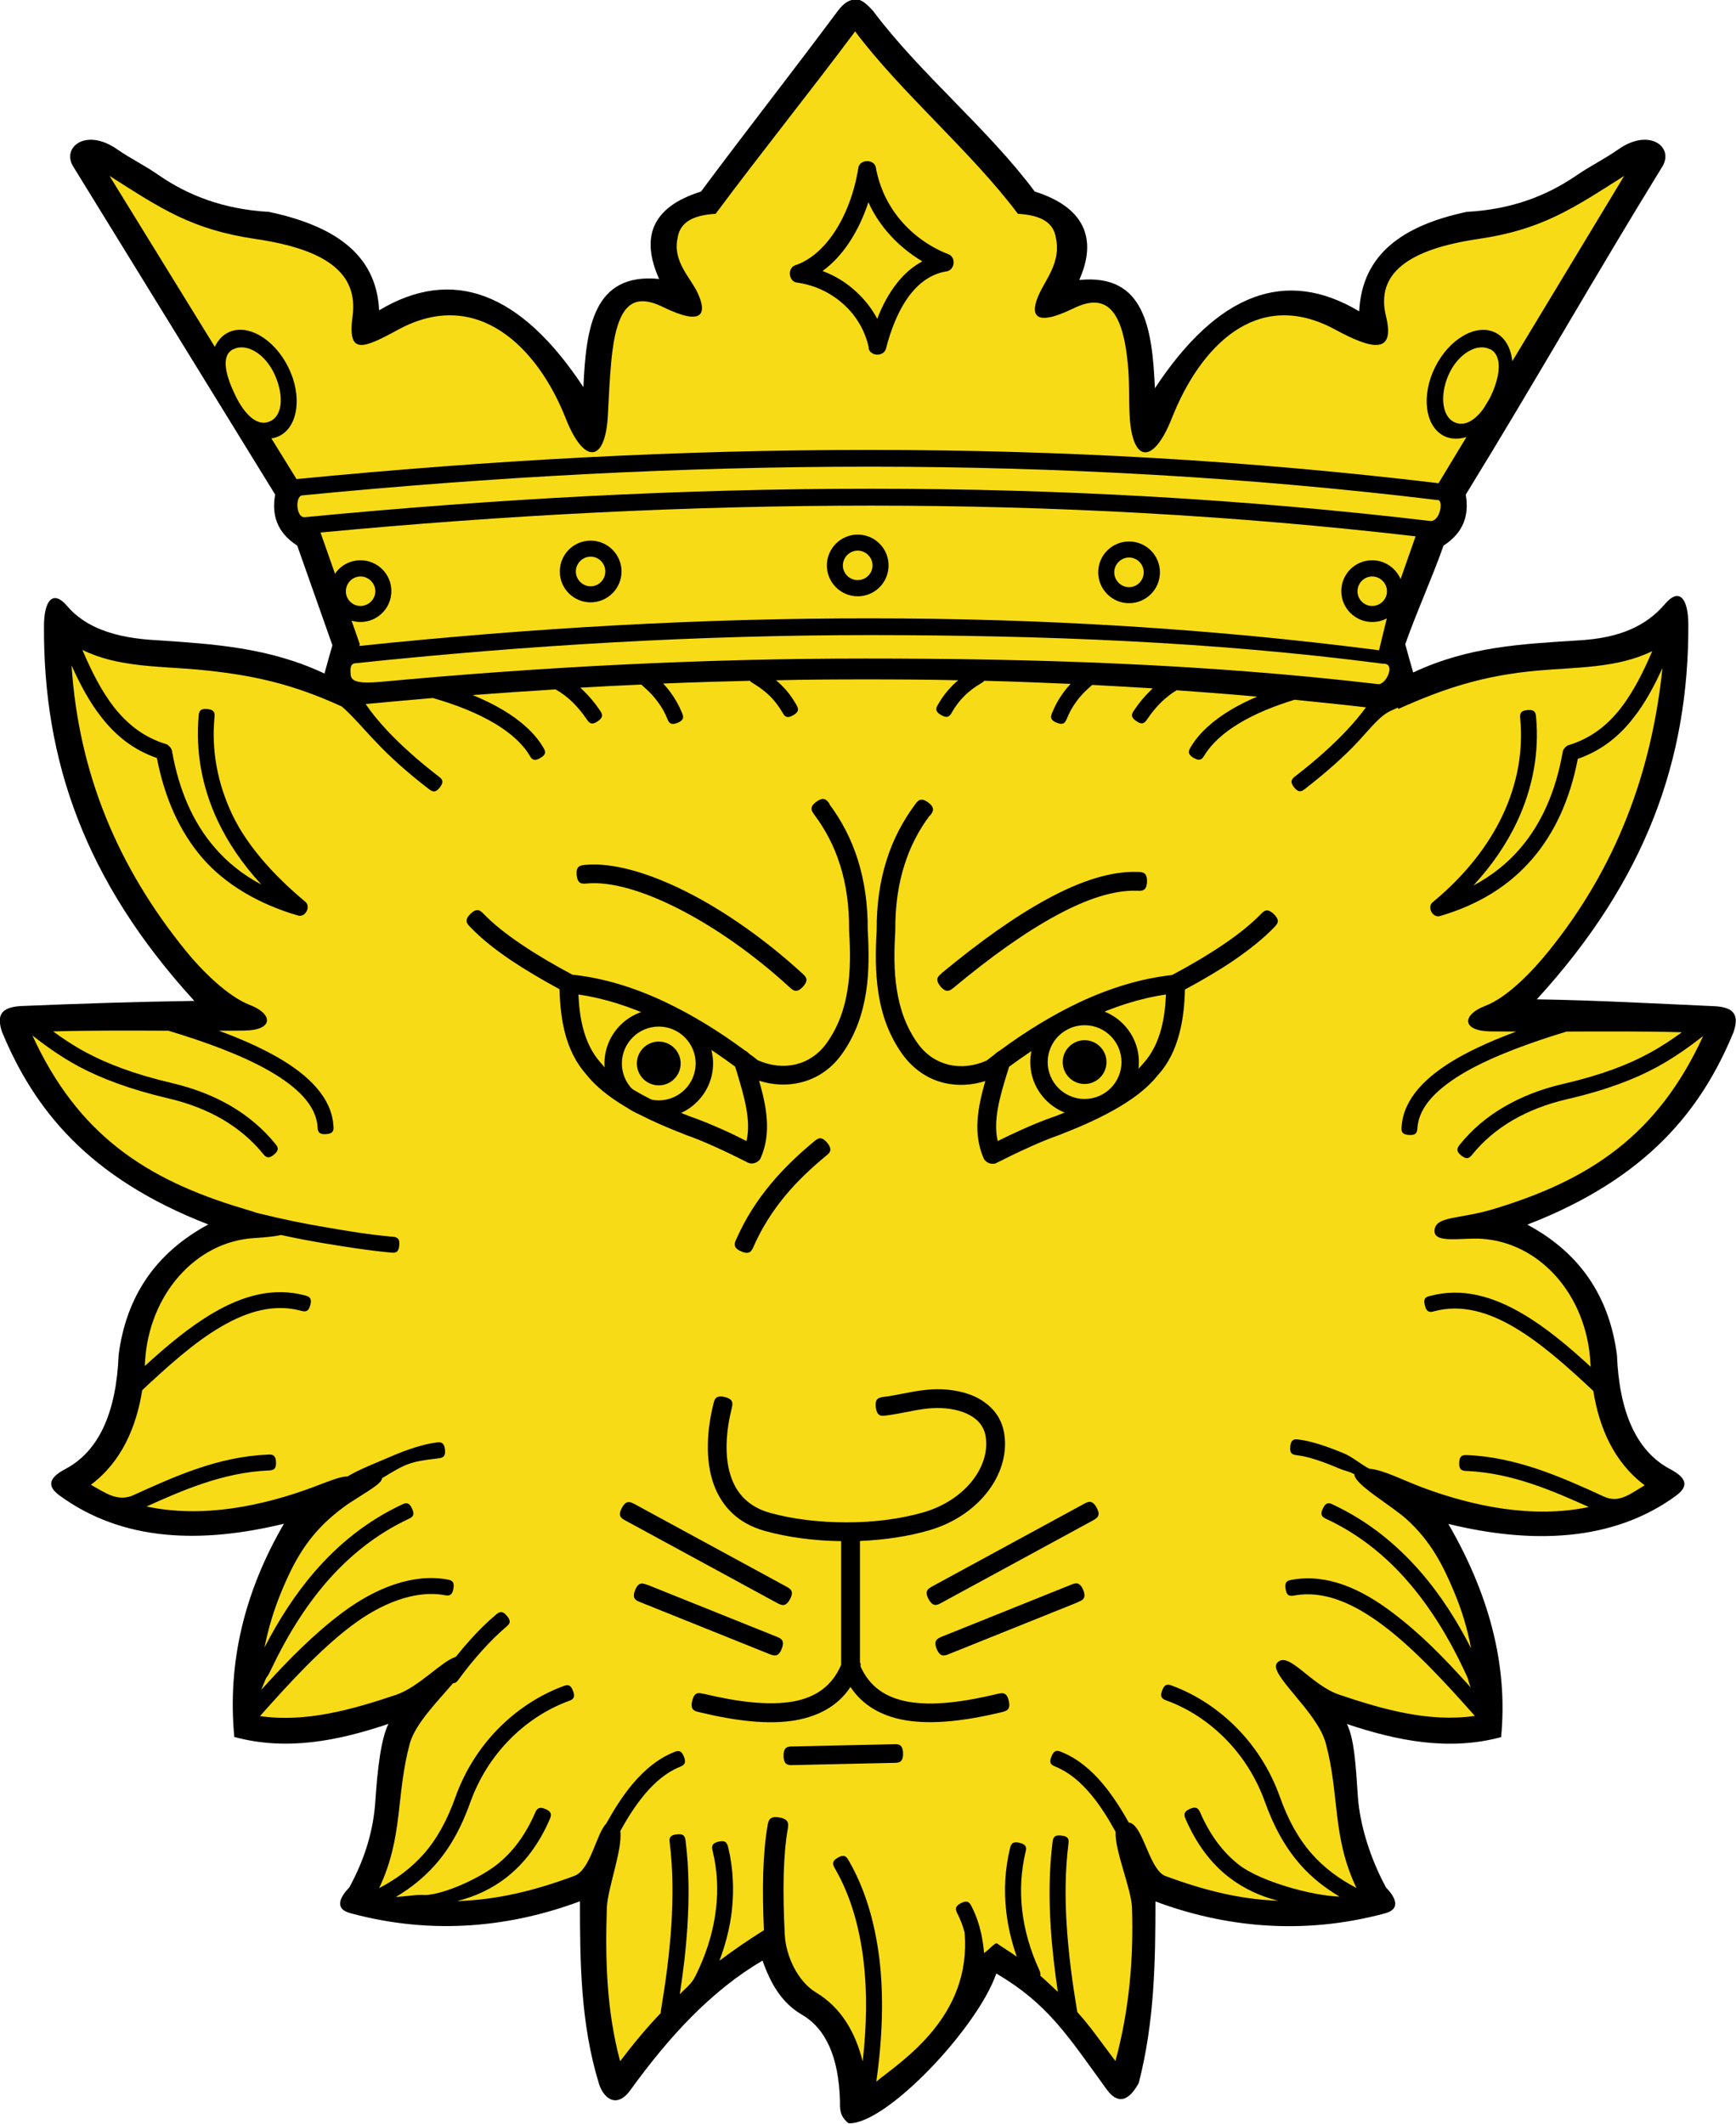
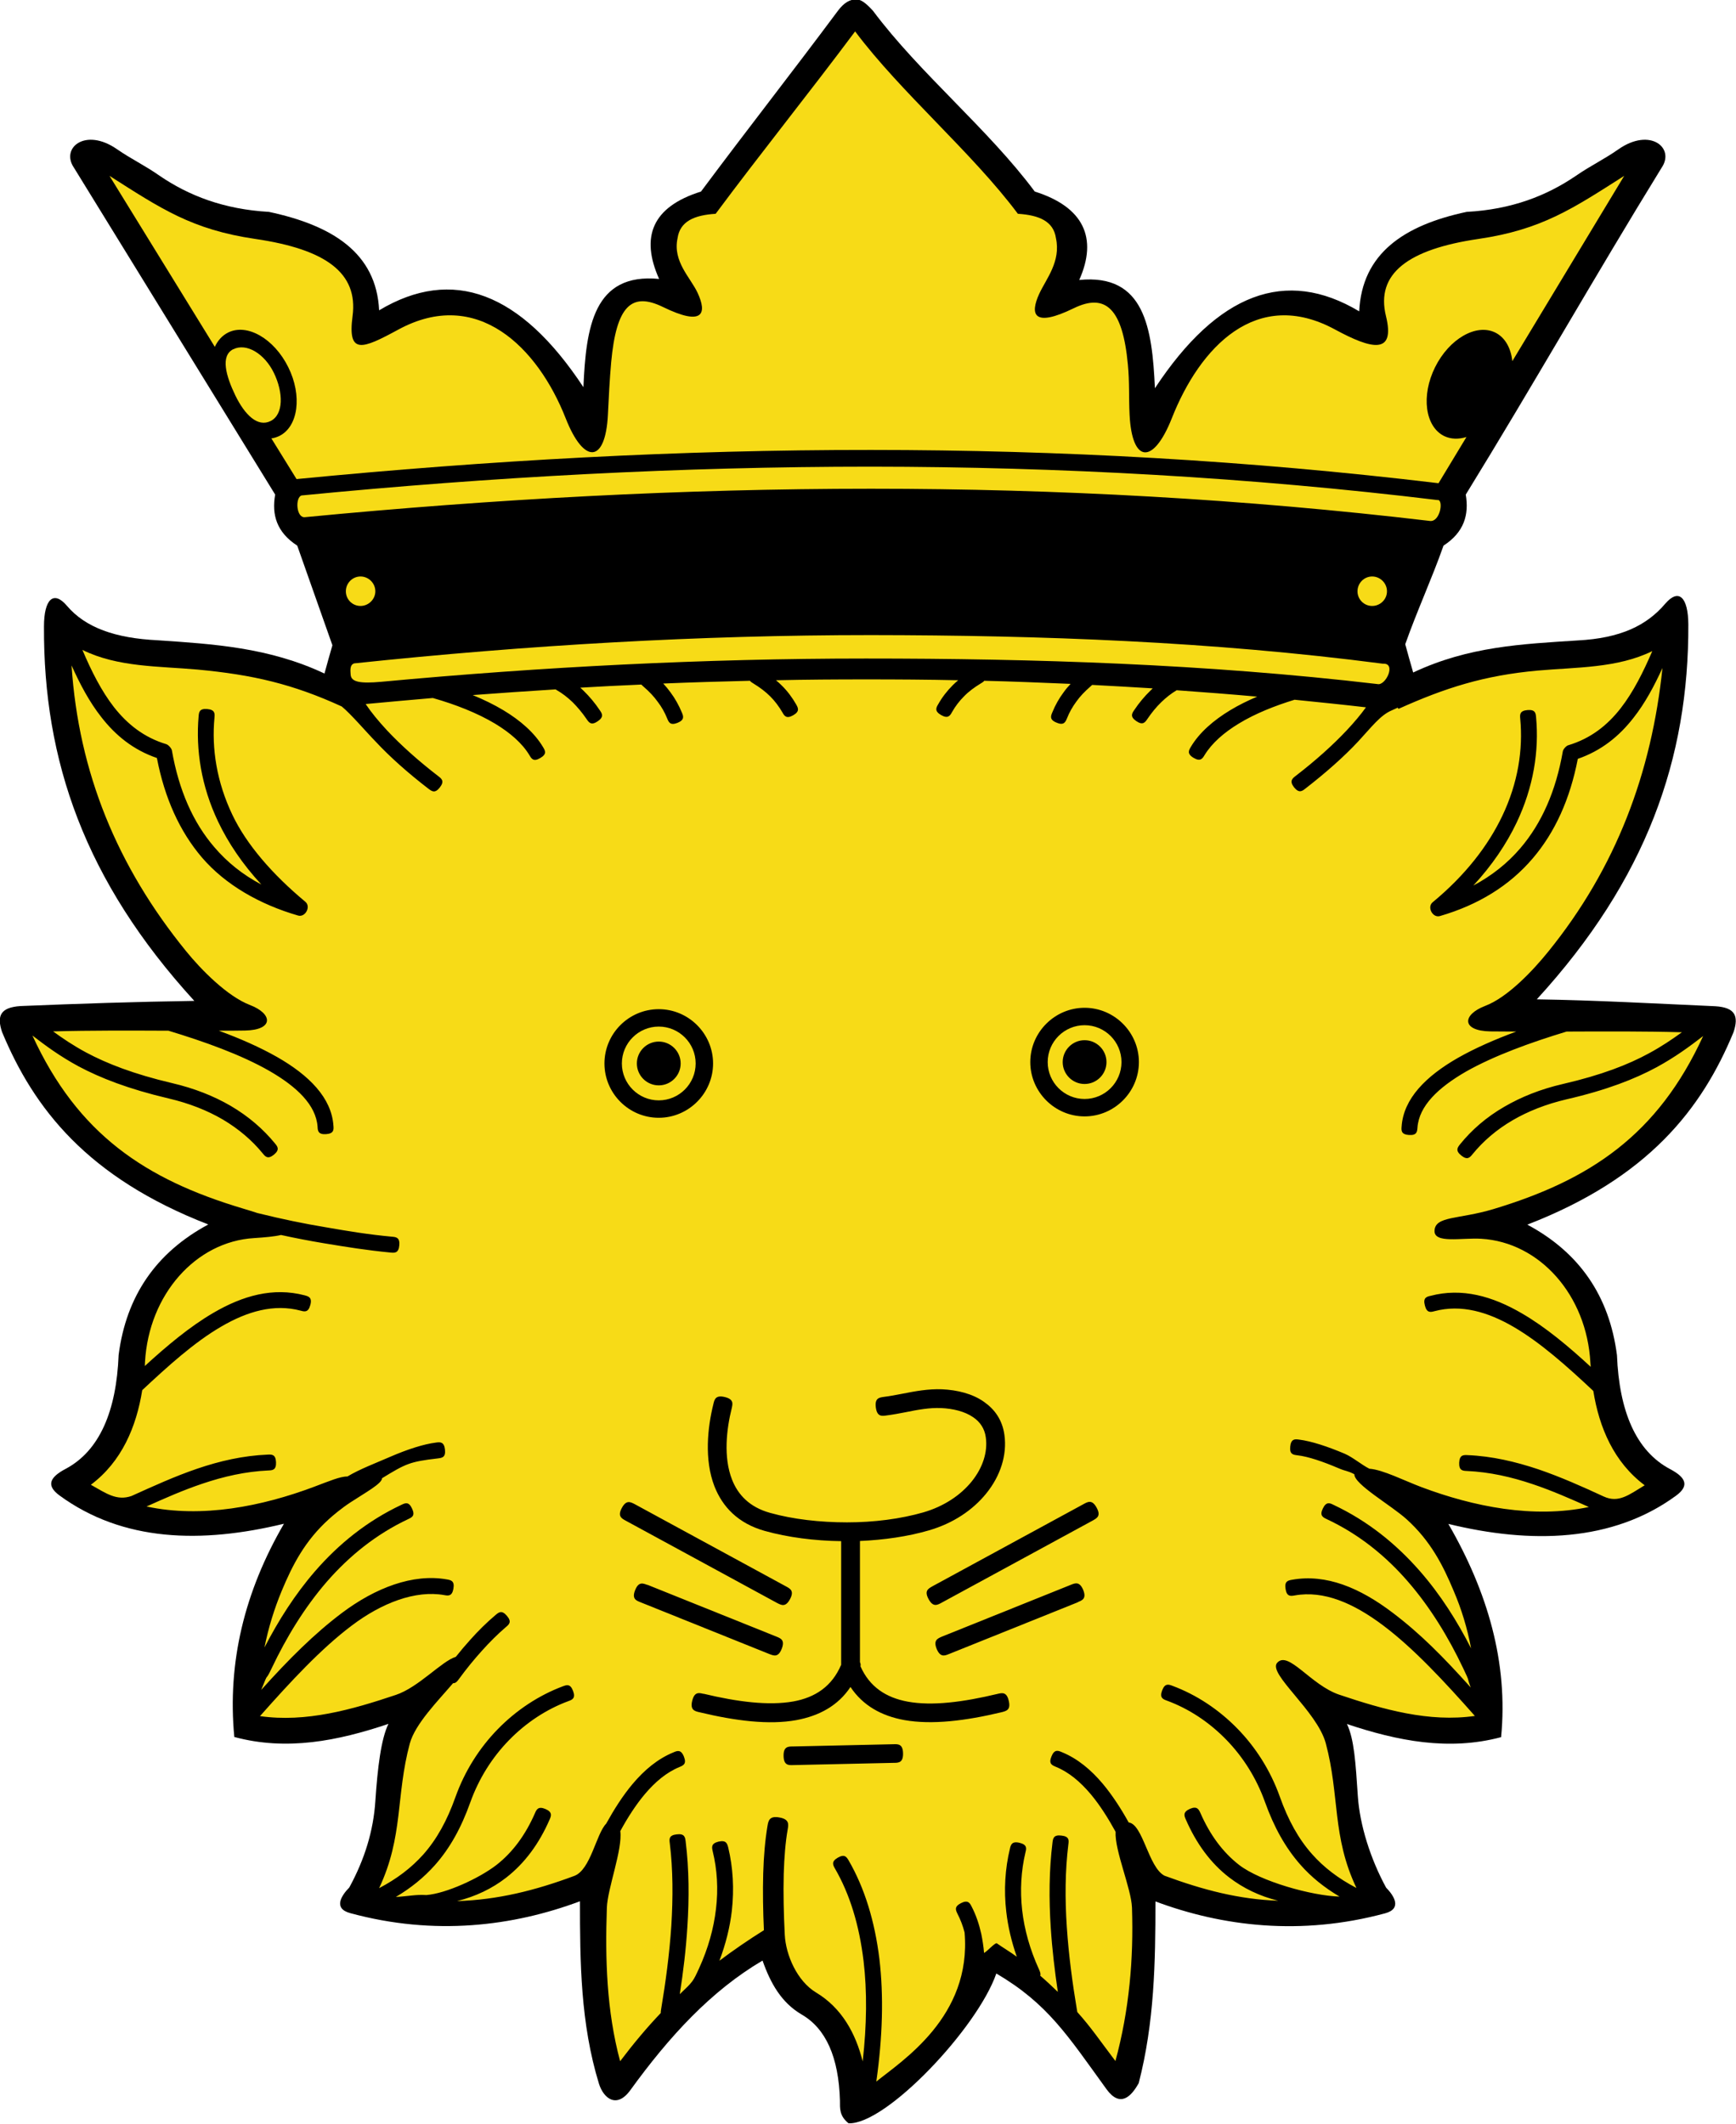
<svg xmlns="http://www.w3.org/2000/svg" xmlns:ns1="http://www.inkscape.org/namespaces/inkscape" xmlns:ns2="http://sodipodi.sourceforge.net/DTD/sodipodi-0.dtd" style="clip-rule:evenodd;fill-rule:evenodd;image-rendering:optimizeQuality;shape-rendering:geometricPrecision;text-rendering:geometricPrecision" xml:space="preserve" height="856.492" width="700" viewBox="0 0 160471.52 196405.28" id="svg2" version="1.1" ns1:version="0.91 r13725" ns2:docname="LeopardHead2.svg">
  <ns2:namedview pagecolor="#ffffff" bordercolor="#666666" borderopacity="1" objecttolerance="10" gridtolerance="10" guidetolerance="10" ns1:pageopacity="0" ns1:pageshadow="2" ns1:window-width="1600" ns1:window-height="837" id="namedview466" showgrid="false" ns1:zoom="0.78226111" ns1:cx="350" ns1:cy="428.24576" ns1:window-x="-8" ns1:window-y="-8" ns1:window-maximized="1" ns1:current-layer="svg2" fit-margin-top="0" fit-margin-left="0" fit-margin-right="0" fit-margin-bottom="0" />
  <defs id="defs4">
    <style type="text/css" id="style6">
    .str0 {stroke:black;stroke-width:170.968}
    .fil8 {fill:none}
    .fil6 {fill:black}
    .fil2 {fill:#0093DD}
    .fil3 {fill:#171796}
    .fil7 {fill:#F7DB17}
    .fil0 {fill:red}
    .fil1 {fill:white}
    .fil4 {fill:black;fill-rule:nonzero}
    .fil5 {fill:#F7DB17;fill-rule:nonzero}
   </style>
  </defs>
  <g id="g5053" transform="matrix(15.941,0,0,15.941,-731696.72,-1853739.1)">
    <path style="fill:#000000" ns1:connector-curvature="0" id="path118" d="m 50858.902,116285.62 c -26,-2 -64,15 -101,66 -271,364 -522,683 -793,1047 -284,89 -352,263 -243,507 -380,-37 -424,280 -439,628 -364,-552 -759,-701 -1185,-446 -16,-334 -273,-493 -639,-571 -262,-15 -465,-94 -635,-210 -87,-61 -160,-94 -247,-154 -183,-127 -328,-7 -249,108 389,632 778,1264 1167,1896 -21,117 9,219 128,296 68,193 136,385 204,578 -16,55 -31,109 -46,164 -323,-152 -645,-171 -968,-193 -246,-12 -418,-73 -526,-200 -78,-92 -133,-37 -133,120 -4,777 236,1476 872,2172 -336,5 -673,16 -1009,30 -115,8 -138,56 -106,151 184,442 493,843 1196,1116 -303,163 -476,415 -520,757 -13,325 -110,556 -308,661 -87,46 -117,94 -35,154 368,269 823,280 1302,164 -229,394 -329,805 -288,1237 304,82 600,23 894,-76 -43,88 -63,255 -76,449 -11,168 -60,333 -151,500 -46,47 -95,122 6,149 489,133 944,76 1332,-69 0,353 3,709 110,1058 26,84 102,148 182,38 226,-312 468,-576 767,-752 46,131 109,244 227,313 140,81 215,247 222,500 0,44 -4,88 50,131 217,9 748,-553 857,-869 299,176 413,359 639,671 80,110 144,42 187,-35 91,-353 97,-700 97,-1054 388,145 843,201 1332,69 100,-27 52,-102 6,-149 -91,-167 -153,-364 -164,-531 -13,-194 -21,-329 -63,-418 294,98 590,157 894,76 42,-431 -78,-843 -306,-1237 479,117 953,106 1321,-164 82,-60 52,-108 -35,-154 -198,-105 -295,-336 -308,-661 -44,-342 -217,-595 -520,-757 703,-272 1013,-673 1196,-1116 32,-95 9,-144 -106,-151 -336,-15 -698,-35 -1035,-40 637,-696 882,-1398 879,-2175 -1,-157 -55,-212 -134,-120 -108,127 -260,200 -507,213 -323,21 -632,34 -955,186 -16,-55 -31,-109 -46,-164 68,-193 154,-379 222,-572 119,-77 149,-179 129,-296 389,-632 747,-1264 1136,-1896 79,-115 -66,-235 -249,-108 -87,61 -160,94 -247,154 -170,116 -373,196 -635,210 -366,78 -607,243 -623,577 -426,-255 -821,-106 -1185,446 -16,-348 -59,-666 -439,-628 109,-244 25,-424 -258,-513 -271,-364 -666,-684 -938,-1048 -46,-51 -75,-69 -101,-66 z" class="fil6" />
-     <path style="fill:#f7db17" ns1:connector-curvature="0" id="path120" d="m 54541.902,118313.62 c -75,-38 -181,24 -236,138 -55,114 -48,247 27,284 59,30 122,-9 173,-81 l 32,-53 c 2,-5 5,-9 7,-14 55,-114 72,-237 -3,-275 z" class="fil7" />
    <path style="fill:#f7db17" ns1:connector-curvature="0" id="path122" d="m 47251.902,118313.62 c 75,-38 181,24 236,138 55,114 56,240 -19,278 -75,38 -150,-35 -205,-148 -55,-114 -87,-230 -13,-268 z" class="fil7" />
    <path style="fill:#f7db17" ns1:connector-curvature="0" id="path124" d="m 53857.902,119631.62 c -47,0 -85,39 -85,86 0,47 38,85 85,85 47,0 86,-38 86,-85 0,-47 -39,-86 -86,-86 z" class="fil7" />
    <path style="fill:#f7db17" ns1:connector-curvature="0" id="path126" d="m 47989.902,119631.62 c -47,0 -85,39 -85,86 0,47 38,85 85,85 47,0 86,-39 86,-85 0,-47 -39,-86 -86,-86 z" class="fil7" />
    <path style="fill:#f7db17" ns1:connector-curvature="0" id="path128" d="m 54239.902,119188.62 c -1097,-133 -2192,-193 -3289,-194 -1098,0 -2197,59 -3303,167 -38,12 -31,132 20,126 1101,-106 2194,-165 3283,-165 1081,0 2161,59 3243,187 57,6 79,-117 46,-122 z" class="fil7" />
    <path style="fill:#f7db17" ns1:connector-curvature="0" id="path130" d="m 47618.902,119066.62 c 1118,-109 2227,-170 3332,-169 1098,0 2193,61 3292,193 l 162,-268 c -46,14 -91,13 -130,-6 -110,-55 -134,-234 -52,-399 82,-165 239,-255 349,-201 57,28 91,90 99,166 l 649,-1075 c -297,189 -477,312 -846,366 -409,60 -596,202 -536,447 56,227 -83,193 -294,79 -457,-249 -786,103 -948,514 -107,271 -231,263 -245,-20 -5,-102 0,-191 -10,-292 -30,-324 -129,-416 -314,-326 -234,114 -255,36 -200,-84 41,-88 126,-187 97,-322 -14,-98 -96,-134 -221,-142 -265,-355 -679,-704 -944,-1058 -265,355 -545,703 -809,1058 -125,8 -207,44 -221,142 -29,135 75,228 116,316 56,120 34,197 -200,83 -184,-90 -271,-5 -301,320 -9,101 -14,203 -19,305 -14,282 -139,290 -245,20 -162,-411 -513,-763 -971,-514 -210,114 -295,148 -265,-79 33,-250 -155,-387 -564,-447 -369,-54 -549,-177 -846,-366 l 611,992 c 17,-37 43,-66 77,-83 110,-55 267,35 349,201 82,165 58,345 -52,399 -15,7 -30,12 -46,14 l 146,236 z" class="fil7" />
    <path style="fill:#f7db17" ns1:connector-curvature="0" id="path132" d="m 54005.902,120392.62 c -10,4 -9,5 -35,16 -66,28 -117,97 -194,180 -82,88 -187,181 -307,274 -18,14 -36,28 -65,-8 -28,-36 -10,-51 8,-65 117,-90 217,-180 297,-265 44,-47 82,-92 112,-134 -138,-16 -276,-30 -414,-44 -114,35 -228,80 -323,138 -86,52 -156,113 -199,183 -12,20 -24,40 -64,16 -40,-24 -27,-44 -16,-63 50,-84 132,-155 230,-214 48,-29 101,-55 155,-78 -156,-14 -312,-26 -467,-37 -32,19 -61,42 -89,69 -29,28 -56,61 -81,98 -13,19 -26,38 -64,12 -38,-26 -25,-45 -12,-64 28,-42 59,-79 94,-113 4,-4 9,-8 13,-13 -117,-7 -234,-14 -351,-20 -4,4 -8,7 -12,11 -31,27 -58,55 -80,86 -22,30 -41,63 -54,97 -9,21 -18,43 -60,25 -43,-17 -34,-39 -25,-60 17,-42 39,-81 66,-117 12,-17 26,-33 40,-48 -167,-7 -334,-14 -501,-18 -5,7 -13,11 -21,16 -36,22 -69,46 -96,74 -27,27 -51,58 -70,92 -11,20 -23,40 -63,17 -40,-23 -29,-43 -17,-63 23,-41 52,-78 85,-111 10,-10 20,-19 31,-28 -178,-4 -355,-5 -532,-5 -175,0 -350,1 -525,5 11,9 22,19 32,29 34,33 62,71 85,111 11,20 23,40 -17,63 -40,23 -52,3 -63,-17 -20,-34 -43,-65 -70,-92 -28,-28 -60,-52 -96,-74 -8,-5 -17,-10 -22,-17 -168,4 -335,9 -503,16 15,16 29,33 42,51 27,36 49,76 66,117 9,21 17,43 -25,60 -43,17 -51,-4 -60,-25 -14,-35 -32,-67 -55,-97 -22,-31 -49,-59 -80,-86 -5,-5 -11,-9 -15,-14 -118,5 -236,11 -354,18 6,6 13,12 19,18 34,33 66,71 94,113 13,19 26,38 -12,64 -38,26 -51,7 -64,-12 -26,-38 -53,-70 -81,-98 -29,-28 -60,-52 -93,-71 -2,-1 -4,-3 -7,-4 -160,10 -320,21 -480,33 63,26 123,55 178,88 98,59 180,130 230,214 12,20 24,40 -16,63 -40,24 -51,4 -63,-16 -42,-70 -113,-131 -199,-183 -105,-63 -232,-112 -358,-148 -1,0 -2,0 -3,-1 -130,11 -260,23 -390,35 32,48 74,99 125,154 79,84 180,175 297,265 18,14 37,28 8,65 -28,36 -46,22 -65,8 -121,-93 -225,-186 -307,-274 -54,-55 -144,-161 -197,-204 -284,-130 -515,-184 -837,-214 -223,-20 -463,-13 -667,-114 52,123 110,238 183,332 78,99 174,176 304,215 12,4 30,24 32,36 40,229 122,417 246,561 75,88 166,161 273,217 -109,-118 -192,-241 -251,-365 -98,-206 -130,-416 -113,-611 2,-23 4,-46 50,-42 46,4 44,27 42,50 -17,180 13,373 104,564 82,172 232,345 423,504 34,28 0,92 -42,80 -224,-65 -422,-179 -557,-336 -130,-152 -217,-345 -262,-578 -137,-47 -240,-131 -323,-238 -69,-88 -123,-190 -172,-299 41,622 265,1166 663,1656 88,109 241,264 372,314 133,51 139,145 -29,148 -50,1 -101,1 -152,1 123,45 239,96 339,153 185,106 315,236 326,398 2,23 3,46 -43,49 -46,3 -48,-20 -49,-43 -9,-126 -120,-232 -280,-324 -164,-94 -377,-170 -585,-233 -224,-1 -454,-2 -669,4 56,41 117,82 191,122 120,64 274,125 499,178 129,30 242,75 340,132 104,61 189,135 257,218 15,18 29,36 -6,65 -36,29 -50,11 -65,-7 -61,-75 -139,-142 -232,-197 -89,-52 -194,-94 -314,-122 -234,-55 -396,-119 -522,-186 -109,-59 -190,-119 -268,-179 263,573 656,834 1216,1002 33,10 63,19 90,28 4,1 9,2 13,3 125,31 254,58 387,80 133,23 241,41 380,54 23,2 46,4 42,50 -4,46 -27,44 -50,42 -144,-14 -253,-32 -387,-54 -84,-14 -167,-30 -249,-48 -38,9 -94,14 -156,18 -338,20 -611,327 -633,719 0,7 -1,15 -1,23 128,-117 260,-228 397,-308 171,-100 347,-150 530,-102 22,6 45,12 33,56 -12,45 -34,39 -56,33 -155,-41 -309,4 -460,92 -157,91 -310,230 -459,369 -34,213 -119,415 -298,549 89,50 150,95 236,65 126,-57 251,-114 380,-158 132,-45 267,-76 410,-82 23,-1 46,-2 48,44 2,46 -21,47 -44,48 -133,6 -260,35 -384,77 -110,37 -217,84 -323,132 321,69 670,-1 971,-114 88,-33 153,-61 194,-60 74,-44 163,-77 250,-115 97,-42 192,-73 265,-82 23,-3 46,-5 51,41 5,46 -18,48 -41,51 -163,19 -185,30 -324,115 0,31 -96,83 -183,140 -52,34 -102,76 -126,98 -138,125 -210,264 -274,418 -42,102 -76,210 -99,326 81,-157 177,-308 293,-442 137,-158 302,-292 502,-386 21,-10 42,-20 61,22 20,42 -1,51 -22,61 -187,88 -342,214 -472,363 -130,150 -235,323 -320,502 -44,93 -11,1 -61,126 160,-178 308,-326 469,-447 193,-145 411,-229 608,-194 23,4 46,8 38,54 -8,45 -31,41 -53,37 -168,-30 -364,46 -537,177 -177,133 -354,324 -532,525 267,38 532,-37 788,-123 132,-44 266,-196 348,-221 27,-34 55,-67 83,-98 48,-54 97,-102 148,-145 18,-15 35,-30 65,5 30,35 13,50 -5,65 -48,41 -94,87 -139,137 -46,51 -91,106 -134,165 -9,12 -18,25 -34,24 -87,102 -220,236 -251,350 -82,305 -36,538 -178,839 103,-54 187,-118 256,-195 78,-88 138,-196 187,-334 54,-151 139,-284 244,-392 109,-112 240,-198 379,-250 22,-8 43,-16 59,27 16,43 -5,51 -27,59 -127,47 -246,125 -346,228 -96,99 -173,220 -223,359 -53,149 -119,267 -205,364 -64,72 -139,133 -227,185 75,-4 114,-15 177,-11 115,-9 306,-97 406,-174 95,-74 169,-175 224,-301 9,-21 19,-42 61,-24 42,18 33,40 24,61 -61,140 -144,253 -252,337 -81,63 -176,109 -285,136 234,-7 452,-61 680,-146 95,-35 127,-244 185,-303 46,-83 96,-162 153,-230 69,-82 147,-147 238,-184 21,-9 43,-18 60,25 17,43 -4,51 -25,60 -76,31 -142,87 -202,158 -52,62 -99,135 -142,214 14,107 -74,332 -78,445 -10,298 -2,595 77,890 78,-103 155,-195 236,-280 -1,-7 1,-15 2,-23 26,-155 48,-318 59,-483 10,-163 10,-325 -9,-479 -3,-23 -6,-46 40,-51 46,-6 49,17 52,40 20,161 21,329 10,496 -8,131 -24,263 -44,391 78,-74 77,-74 112,-150 53,-116 85,-232 98,-344 14,-116 7,-229 -19,-335 -5,-22 -11,-45 34,-56 45,-10 50,12 56,34 28,117 35,240 21,367 -11,95 -35,192 -72,290 81,-61 167,-120 258,-177 -5,-109 -7,-223 -4,-330 3,-100 11,-194 25,-276 5,-29 11,-59 69,-48 58,10 53,40 48,69 -13,73 -20,162 -23,258 -3,114 0,236 6,353 6,119 72,269 181,335 150,90 230,237 271,400 24,-212 26,-407 5,-583 -25,-208 -80,-388 -166,-536 -11,-20 -23,-40 17,-63 40,-23 51,-3 63,17 92,159 151,351 178,571 25,212 19,451 -18,711 148,-120 554,-376 512,-865 -10,-39 -24,-75 -41,-108 -10,-21 -21,-41 20,-62 41,-21 52,0 62,20 25,48 43,101 56,159 7,35 13,72 16,110 19,-10 65,-62 74,-56 34,24 84,54 116,78 -31,-88 -51,-174 -61,-260 -15,-127 -7,-251 21,-367 5,-22 11,-45 56,-34 45,11 40,33 34,56 -25,106 -32,219 -19,335 13,113 45,228 98,344 5,12 11,24 7,36 35,30 69,62 102,94 -18,-122 -33,-247 -41,-371 -11,-167 -10,-335 10,-496 3,-23 6,-46 52,-40 46,5 43,28 40,51 -19,154 -20,316 -9,479 11,165 33,328 59,483 1,4 1,7 2,11 78,86 138,175 221,284 80,-295 106,-592 96,-890 -4,-111 -101,-331 -95,-440 -44,-80 -92,-156 -145,-219 -60,-71 -126,-127 -202,-158 -21,-9 -43,-17 -25,-60 17,-43 39,-34 60,-25 91,37 169,102 238,184 55,66 105,143 150,224 83,10 114,261 208,309 225,83 433,137 659,145 -109,-27 -203,-73 -284,-135 -108,-83 -191,-197 -252,-337 -9,-21 -18,-42 24,-61 42,-18 51,3 61,24 55,126 129,227 224,301 124,96 421,179 583,184 -89,-53 -164,-113 -228,-186 -86,-98 -152,-216 -205,-364 -50,-139 -127,-260 -223,-359 -100,-103 -218,-181 -346,-228 -22,-8 -43,-16 -27,-59 16,-43 38,-35 59,-27 140,52 270,138 379,250 105,108 190,241 244,392 49,138 109,246 187,334 69,78 153,142 258,197 -143,-301 -96,-534 -178,-840 -51,-187 -337,-403 -282,-466 65,-74 194,129 361,185 255,86 520,161 786,123 -178,-201 -355,-392 -532,-525 -173,-130 -345,-204 -513,-174 -23,4 -46,8 -53,-37 -8,-46 15,-50 38,-54 197,-35 392,46 584,192 161,122 292,255 452,433 -26,-68 0,-20 -44,-112 -85,-179 -190,-352 -320,-502 -129,-149 -284,-275 -472,-363 -21,-10 -42,-20 -22,-61 20,-42 41,-32 61,-22 200,94 365,228 503,386 118,135 215,288 296,447 -22,-118 -56,-228 -100,-331 -64,-154 -136,-293 -274,-418 -91,-82 -305,-203 -303,-261 -42,-22 -48,-16 -92,-35 -89,-38 -176,-68 -239,-75 -23,-3 -46,-5 -41,-51 5,-46 28,-43 51,-40 73,9 168,41 265,82 48,21 96,63 143,87 77,5 202,69 303,107 301,113 649,183 970,115 -107,-48 -214,-95 -324,-132 -124,-42 -251,-71 -384,-77 -23,-1 -46,-2 -44,-48 2,-46 25,-45 48,-44 143,6 278,38 410,82 129,44 255,100 380,158 87,40 147,-10 238,-65 -179,-134 -264,-335 -298,-547 -1,-1 -2,-1 -2,-2 -148,-139 -302,-277 -459,-369 -151,-88 -305,-133 -460,-92 -22,6 -45,12 -56,-33 -12,-45 10,-51 33,-56 182,-48 359,2 530,102 138,80 271,192 399,310 -1,-8 -1,-16 -2,-24 -21,-393 -295,-699 -633,-719 -113,-7 -276,30 -271,-48 5,-85 141,-64 341,-124 561,-169 954,-430 1217,-1004 -78,60 -160,121 -270,181 -126,68 -288,132 -522,186 -120,28 -225,70 -314,122 -94,55 -171,122 -232,197 -15,18 -29,36 -65,7 -36,-29 -21,-47 -7,-65 68,-84 153,-158 257,-218 98,-57 210,-102 340,-132 225,-52 380,-113 499,-178 74,-40 134,-81 191,-122 -215,-6 -444,-5 -669,-4 -208,63 -421,140 -585,233 -159,92 -271,198 -280,324 -2,23 -3,46 -49,43 -46,-3 -45,-26 -43,-49 11,-162 141,-292 326,-398 100,-57 217,-108 339,-153 -51,0 -101,-1 -151,-1 -168,-3 -163,-97 -29,-148 131,-50 277,-205 365,-314 395,-487 600,-1039 663,-1646 -48,105 -101,204 -168,289 -83,107 -187,191 -323,238 -45,233 -132,426 -262,578 -134,157 -314,269 -538,334 -42,12 -76,-52 -42,-80 191,-158 322,-329 404,-501 91,-191 121,-384 104,-564 -2,-23 -4,-46 42,-50 46,-4 48,19 50,42 18,195 -15,405 -113,611 -59,124 -142,247 -251,365 107,-57 198,-129 273,-217 124,-145 206,-332 246,-561 2,-13 20,-33 32,-36 130,-39 227,-116 304,-215 73,-94 130,-208 183,-331 -203,100 -443,93 -665,113 -310,28 -536,100 -807,222 z" class="fil7" />
    <path style="fill:#f7db17" ns1:connector-curvature="0" id="path134" d="m 53919.902,120137.62 c -990,-129 -1979,-165 -2970,-166 -995,0 -1992,58 -2996,164 -29,8 -22,48 -21,67 4,41 54,51 177,40 935,-87 1871,-135 2811,-135 980,0 1967,31 2967,148 48,13 113,-124 32,-118 z" class="fil7" />
-     <path style="fill:#f7db17" ns1:connector-curvature="0" id="path136" d="m 47982.902,120034.62 c 995,-104 1982,-161 2967,-160 983,0 1964,58 2948,185 l 45,-185 c -25,14 -54,21 -85,21 -98,0 -179,-80 -179,-179 0,-99 80,-179 179,-179 74,0 137,45 165,109 l 87,-248 c -1054,-122 -2105,-178 -3159,-178 -1061,0 -2124,55 -3193,156 l 84,239 c 32,-47 86,-78 148,-78 99,0 179,80 179,179 0,98 -80,179 -179,179 -18,0 -36,-3 -52,-8 l 48,137 -3,10 z m 4465,-606 c -99,0 -179,80 -179,179 0,98 80,179 179,179 98,0 179,-80 179,-179 0,-99 -80,-179 -179,-179 z m 0,93 c -47,0 -86,39 -86,86 0,47 39,86 86,86 47,0 85,-39 85,-86 0,-47 -38,-86 -85,-86 z m -1574,-133 c -98,0 -179,80 -179,179 0,98 80,179 179,179 99,0 179,-80 179,-179 0,-99 -80,-179 -179,-179 z m 0,93 c -47,0 -86,39 -86,86 0,47 39,85 86,85 47,0 86,-38 86,-85 0,-47 -39,-86 -86,-86 z m -1549,-58 c -99,0 -179,80 -179,179 0,99 80,179 179,179 98,0 179,-80 179,-179 0,-98 -80,-179 -179,-179 z m 0,93 c -47,0 -86,39 -86,86 0,47 39,86 86,86 47,0 85,-39 85,-86 0,-47 -38,-86 -85,-86 z" class="fil7" />
-     <path style="fill:#000000;fill-rule:nonzero" ns1:connector-curvature="0" id="path138" d="m 50938.902,118308.62 c -20,-99 -72,-188 -145,-254 -74,-68 -169,-114 -273,-128 -48,-6 -56,-84 -10,-100 87,-29 166,-98 229,-194 66,-100 115,-229 138,-373 8,-49 92,-50 101,-1 22,122 74,223 141,303 80,96 182,163 281,201 45,18 36,91 -11,99 -85,13 -153,62 -206,127 -72,90 -118,211 -146,321 -12,48 -91,46 -101,-2 z m 48,-171 c 29,-76 68,-150 118,-212 40,-50 88,-92 144,-122 -74,-44 -146,-102 -207,-175 -41,-49 -78,-105 -106,-168 -28,85 -65,163 -109,230 -45,69 -98,126 -157,169 73,27 139,68 195,120 50,46 92,99 123,159 z" class="fil4" />
    <path style="fill:#000000;fill-rule:nonzero" ns1:connector-curvature="0" id="path140" d="m 52151.902,125581.62 -749,301 c -25,10 -50,20 -71,-30 -20,-50 5,-60 30,-71 l 749,-301 c 25,-10 50,-20 71,30 20,50 -5,60 -30,70 z m 86,-474 -879,478 c -24,13 -48,26 -74,-22 -26,-48 -2,-60 22,-74 l 879,-478 c 24,-13 48,-26 74,22 26,48 2,60 -22,74 z m -2658,-95 879,478 c 24,13 48,26 22,74 -26,48 -50,34 -74,22 l -879,-478 c -24,-13 -48,-26 -22,-74 26,-48 50,-34 74,-22 z m 74,468 749,301 c 25,10 50,20 30,71 -20,50 -45,40 -71,30 l -749,-301 c -25,-10 -50,-20 -30,-70 20,-50 45,-40 71,-30 z m 325,632 c 200,48 379,70 521,45 128,-23 225,-88 278,-213 l 0,-717 c -155,-2 -309,-22 -442,-59 -158,-44 -247,-142 -293,-259 -60,-155 -40,-342 -6,-478 6,-26 13,-53 66,-40 53,13 46,39 40,66 -30,120 -49,283 2,413 34,87 101,160 221,193 132,37 289,55 446,55 156,0 311,-20 443,-58 120,-35 216,-100 280,-179 64,-79 94,-171 82,-256 -7,-52 -34,-90 -72,-116 -50,-35 -119,-51 -187,-54 -68,-3 -137,10 -206,24 -36,7 -73,14 -112,19 -27,4 -54,7 -61,-47 -7,-54 20,-57 47,-61 33,-4 70,-11 106,-18 76,-15 152,-29 231,-26 87,4 177,25 245,74 61,43 105,104 117,191 16,116 -23,238 -106,340 -77,95 -191,173 -334,214 -121,35 -258,55 -398,61 l 0,703 c 4,8 5,16 3,24 53,120 149,182 274,205 141,26 321,3 521,-45 26,-6 53,-13 65,40 13,53 -14,59 -40,66 -213,51 -406,74 -565,46 -133,-24 -241,-84 -313,-192 -72,108 -180,167 -313,192 -159,29 -353,5 -565,-46 -26,-6 -53,-13 -40,-66 13,-53 39,-47 66,-40 z m 519,306 584,-13 c 27,-1 54,-1 55,53 1,54 -26,55 -53,55 l -585,13 c -27,1 -54,1 -55,-53 -1,-54 26,-55 53,-55 z" class="fil4" />
-     <path style="fill:#000000;fill-rule:nonzero" ns1:connector-curvature="0" id="path142" d="m 51360.902,121932.62 c 220,-182 427,-330 616,-432 194,-105 370,-161 523,-155 27,1 54,2 52,57 -2,54 -29,53 -56,52 -133,-5 -291,46 -468,142 -182,98 -383,242 -597,420 -21,17 -42,34 -77,-7 -34,-42 -14,-59 7,-76 z m -882,82 c -206,-189 -434,-349 -647,-457 -203,-103 -390,-158 -529,-145 -27,2 -54,5 -59,-49 -5,-54 22,-56 49,-59 160,-15 367,45 588,156 222,112 458,278 672,474 20,18 40,37 3,77 -37,40 -57,21 -77,3 z m -309,1461 c 53,-121 121,-225 198,-318 76,-92 162,-173 252,-248 21,-17 42,-35 77,7 34,42 14,59 -7,76 -86,71 -167,147 -238,233 -71,86 -133,182 -182,293 -11,25 -22,50 -72,28 -50,-22 -39,-47 -28,-72 z m 539,-2524 c 71,95 128,203 166,325 38,121 58,255 57,406 7,117 9,240 -10,363 -20,125 -61,247 -141,358 -63,88 -148,142 -241,164 -76,18 -158,15 -238,-11 42,146 74,302 9,449 -12,26 -49,39 -74,26 -63,-32 -125,-62 -187,-90 -61,-28 -122,-53 -185,-75 l -1,-1 c -139,-54 -253,-107 -344,-162 -95,-57 -167,-117 -218,-180 l 2,2 c -64,-71 -104,-154 -128,-246 -21,-80 -29,-166 -32,-254 -105,-57 -200,-113 -283,-169 -93,-63 -172,-126 -234,-191 -19,-19 -38,-39 1,-77 39,-38 58,-18 77,1 56,58 130,117 218,176 87,59 187,118 296,176 180,19 360,74 539,159 154,73 308,167 461,280 19,10 28,24 39,29 12,9 24,18 36,28 74,33 151,41 221,24 68,-16 131,-57 178,-122 69,-96 105,-202 122,-312 18,-111 16,-228 9,-341 l 0,-4 c 1,-141 -17,-266 -52,-376 -34,-110 -85,-206 -149,-292 -16,-22 -33,-44 11,-76 43,-32 60,-11 76,11 z m -545,1524 c -151,-112 -302,-205 -453,-276 -153,-72 -305,-121 -457,-143 3,69 11,135 27,196 20,76 52,144 103,201 l 2,2 c 43,54 106,105 190,155 87,52 195,103 327,154 l -2,-1 c 66,23 130,50 193,78 45,20 89,42 135,65 28,-122 -15,-261 -53,-390 -3,-11 -7,-23 -13,-42 z m 1129,-1459 c -64,85 -115,182 -149,292 -35,111 -53,235 -52,376 l 0,4 c -7,112 -9,229 9,341 17,109 53,216 122,312 47,65 109,105 178,122 70,17 147,9 221,-24 12,-9 24,-19 36,-28 9,-5 18,-18 39,-29 153,-113 307,-207 461,-280 179,-84 359,-139 539,-159 110,-58 209,-117 296,-176 88,-59 161,-118 218,-176 19,-20 38,-39 77,-1 39,38 20,57 1,77 -63,65 -142,128 -234,191 -82,56 -177,112 -283,169 -2,88 -11,174 -32,254 -24,92 -63,176 -128,246 l 2,-2 c -51,64 -123,123 -218,180 -92,55 -206,109 -344,162 l -1,1 c -63,22 -124,47 -185,75 -62,28 -124,58 -187,90 -25,13 -62,0 -74,-26 -65,-146 -33,-302 9,-449 -80,25 -161,29 -238,11 -93,-22 -177,-77 -241,-164 -80,-111 -122,-233 -141,-358 -19,-123 -17,-246 -10,-363 -1,-151 19,-286 57,-406 38,-122 95,-229 166,-325 16,-22 33,-43 76,-11 43,32 27,54 11,76 z m 1369,1040 c -152,22 -304,71 -457,143 -151,71 -302,165 -453,276 -6,19 -9,31 -13,42 -39,128 -81,268 -53,389 46,-23 91,-44 135,-64 64,-29 127,-55 193,-78 l -1,1 c 132,-51 240,-102 327,-154 84,-50 146,-102 190,-155 l 2,-2 c 51,-57 83,-125 103,-201 16,-61 24,-127 27,-196 z" class="fil4" />
    <path style="fill:#000000" ns1:connector-curvature="0" id="path144" d="m 52189.902,122133.62 c -173,0 -315,142 -315,315 0,173 142,315 315,315 173,0 315,-142 315,-315 0,-173 -142,-315 -315,-315 z m 0,101 c -118,0 -214,96 -214,214 0,118 96,214 214,214 118,0 214,-96 214,-214 0,-118 -96,-214 -214,-214 z m 0,87 c -70,0 -127,57 -127,127 0,70 57,127 127,127 70,0 127,-57 127,-127 0,-70 -57,-127 -127,-127 z m -2470,-180 c 173,0 315,142 315,315 0,173 -142,315 -315,315 -174,0 -315,-142 -315,-315 0,-173 141,-315 315,-315 z m 0,101 c 118,0 214,96 214,214 0,118 -96,214 -214,214 -118,0 -214,-96 -214,-214 0,-118 96,-214 214,-214 z m 0,87 c 70,0 127,57 127,127 0,70 -57,127 -127,127 -70,0 -127,-57 -127,-127 0,-70 57,-127 127,-127 z" class="fil6" />
  </g>
</svg>